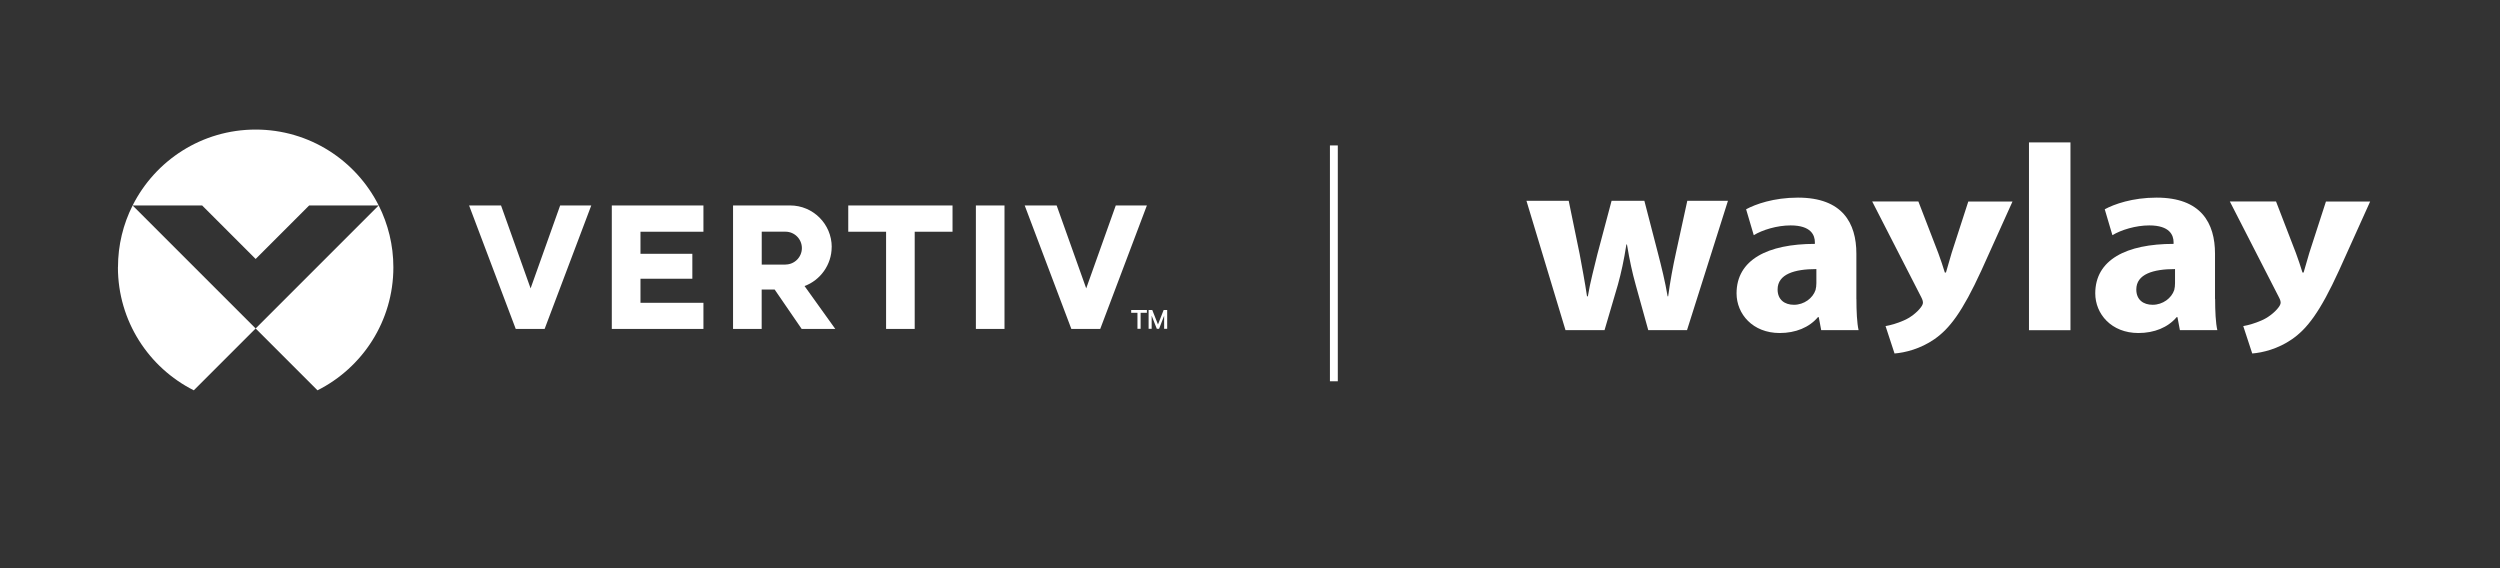
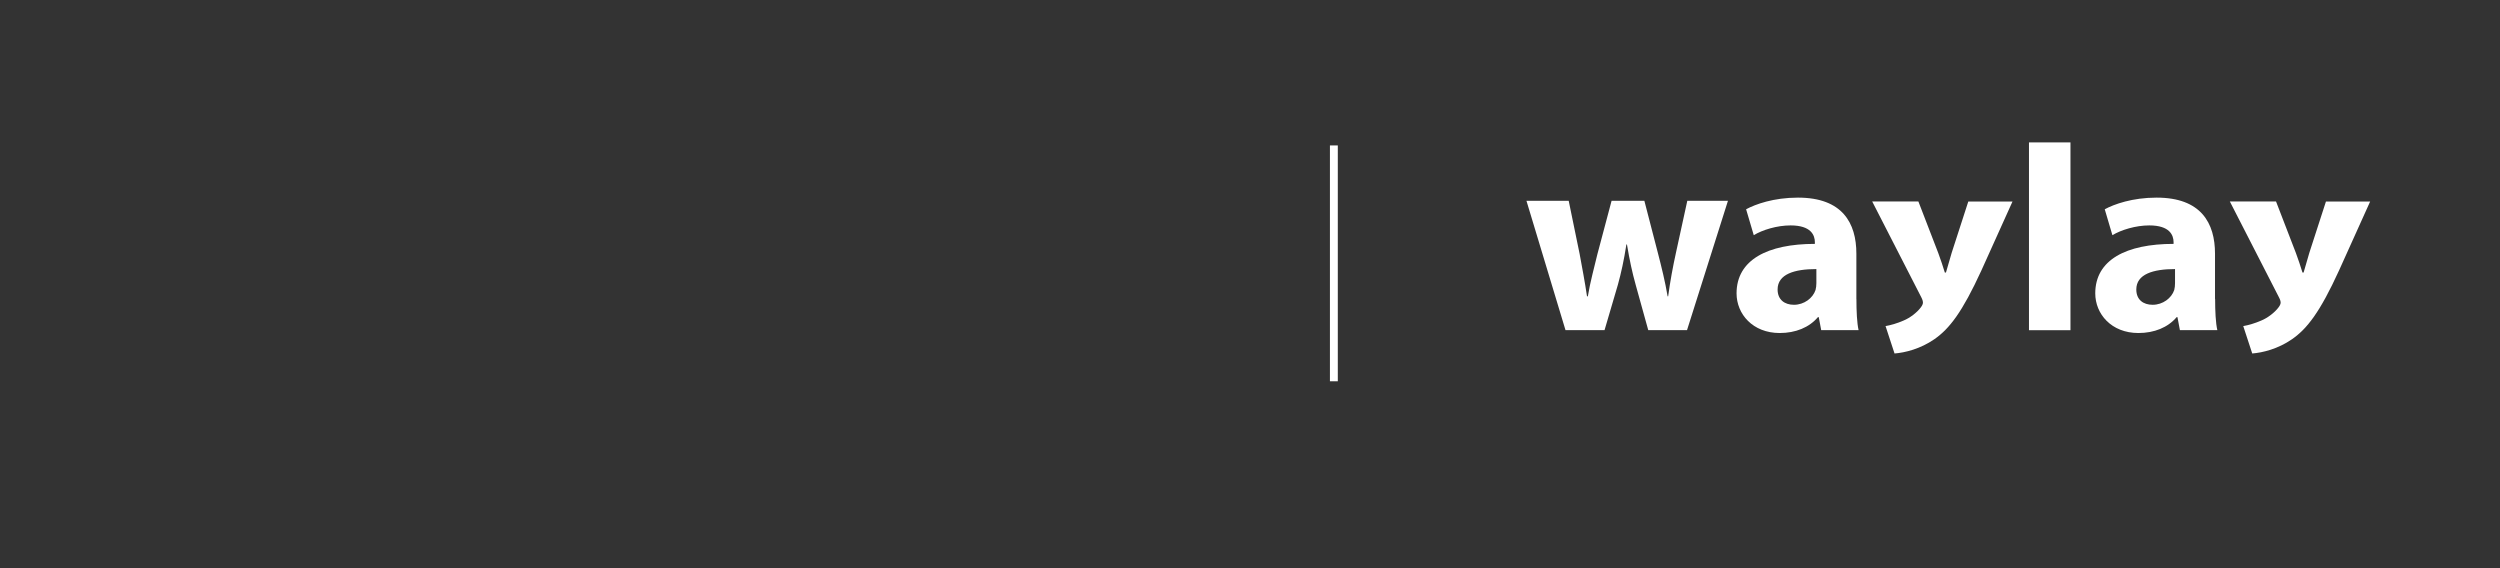
<svg xmlns="http://www.w3.org/2000/svg" id="Layer_1" version="1.1" viewBox="0 0 450.72 102.41">
  <rect x="0" y="0" width="450.72" height="102.41" fill="#333333" stroke="none" />
  <defs>
    <style>
      .st0 {
        fill: #fff;
      }

      .st1 {
        fill: none;
      }

      .st2 {
        clip-path: url(#clippath-1);
      }

      .st3 {
        clip-path: url(#clippath);
      }
    </style>
    <clipPath id="clippath">
      <rect class="st1" x="275.19" y="25.67" width="152.12" height="38.06" />
    </clipPath>
    <clipPath id="clippath-1">
      <rect class="st1" x="275.19" y="25.67" width="152.12" height="38.06" />
    </clipPath>
  </defs>
-   <path class="st0" d="M46.09,46.69l9.65-9.65h12.53c-4.08-8.11-12.48-13.68-22.18-13.68s-18.1,5.57-22.18,13.68h12.53s9.65,9.65,9.65,9.65ZM21.26,48.19c0,9.7,5.57,18.1,13.68,22.18l11.15-11.15-22.18-22.18c-1.69,3.35-2.64,7.14-2.64,11.15h-.01ZM68.27,37.04l-22.18,22.18,11.15,11.15c8.11-4.08,13.68-12.48,13.68-22.18,0-4.01-.96-7.79-2.64-11.15h-.01ZM95.66,51.99l-5.33-14.95h-5.76l8.41,22.26h5.21l8.41-22.26h-5.61l-5.33,14.95h0ZM110.3,59.3h16.52v-4.71h-11.35v-4.34h9.35v-4.49h-9.35v-3.98h11.35v-4.74h-16.52s0,22.26,0,22.26ZM149.95,44.54c0-4.14-3.36-7.5-7.5-7.5h-10.29v22.26h5.16v-7.1h2.34l4.87,7.1h6.06l-5.54-7.73c2.83-1.04,4.89-3.83,4.89-7.03h0ZM141.61,47.7h-4.28v-5.93h4.28c1.64,0,2.96,1.33,2.96,2.96s-1.33,2.96-2.96,2.96h0ZM152.93,41.78h6.82v17.52h5.16v-17.52h6.82v-4.74h-18.8v4.74h0ZM201.16,37.04l-5.33,14.95-5.33-14.95h-5.76l8.41,22.26h5.21l8.41-22.26h-5.61ZM175.94,59.3h5.16v-22.26h-5.16s0,22.26,0,22.26ZM203.94,55.89h2.83v.51h-1.13v2.88h-.57v-2.88h-1.13v-.51h0ZM208.56,59.28l-.93-2.36v2.36h-.55v-3.39h.66l1.03,2.61,1.02-2.61h.64v3.39h-.55v-2.36l-.91,2.36h-.41Z" />
  <rect class="st0" x="239.77" y="26.22" width="1.42" height="42.52" />
  <g id="white">
    <g class="st3">
      <g class="st2">
        <g>
          <path class="st0" d="M282.82,36.21l1.97,9.58c.44,2.38.93,4.96,1.33,7.63h.15c.44-2.67,1.18-5.3,1.72-7.59l2.56-9.63h5.91l2.41,9.3c.69,2.67,1.33,5.24,1.78,7.92h.1c.35-2.63.84-5.3,1.43-7.97l2.02-9.25h7.33l-7.38,23.32h-6.99l-2.26-8.15c-.64-2.29-1.09-4.39-1.58-7.3h-.1c-.45,2.91-.94,5.1-1.53,7.25l-2.41,8.2h-7.04l-7.04-23.32h7.63,0Z" />
          <path class="st0" d="M334.69,53.9c0,2.19.1,4.34.39,5.62h-6.74l-.44-2.34h-.15c-1.57,1.86-4.03,2.86-6.89,2.86-4.87,0-7.78-3.43-7.78-7.15,0-6.06,5.61-8.92,14.12-8.92v-.28c0-1.29-.69-3.05-4.38-3.05-2.46,0-5.07.81-6.64,1.76l-1.38-4.67c1.68-.91,4.97-2.1,9.35-2.1,8.02,0,10.53,4.58,10.53,10.11v8.16h.01ZM327.46,48.51c-3.93,0-6.98.91-6.98,3.68,0,1.86,1.28,2.76,2.95,2.76,1.82,0,3.4-1.19,3.89-2.67.1-.38.15-.81.15-1.24v-2.53h-.01Z" />
          <rect class="st0" x="365.8" y="25.67" width="7.48" height="33.86" />
          <path class="st0" d="M399.36,53.9c0,2.19.1,4.34.4,5.62h-6.75l-.44-2.34h-.15c-1.57,1.86-4.03,2.86-6.89,2.86-4.87,0-7.78-3.43-7.78-7.15,0-6.06,5.61-8.92,14.12-8.92v-.28c0-1.29-.69-3.05-4.38-3.05-2.46,0-5.07.81-6.65,1.76l-1.38-4.67c1.68-.91,4.97-2.1,9.35-2.1,8.02,0,10.53,4.58,10.53,10.11v8.16h.02ZM392.13,48.51c-3.93,0-6.98.91-6.98,3.68,0,1.86,1.27,2.76,2.95,2.76,1.82,0,3.4-1.19,3.89-2.67.1-.38.14-.81.14-1.24v-2.53h0Z" />
          <path class="st0" d="M345.86,36.32l3.59,9.31c.39,1.08.89,2.51,1.18,3.51h.2c.3-1.04.69-2.43,1.03-3.55l3-9.26h7.97l-5.61,12.43c-3.45,7.53-5.76,10.5-8.47,12.39-2.56,1.77-5.31,2.43-7.19,2.58l-1.62-4.94c.93-.16,2.12-.5,3.25-1,1.13-.46,2.41-1.43,3.1-2.36.24-.31.39-.62.39-.85s-.05-.5-.29-.97l-8.86-17.29h8.33Z" />
          <path class="st0" d="M410.34,36.32l3.59,9.31c.39,1.08.89,2.51,1.18,3.51h.2c.29-1.04.69-2.43,1.03-3.55l3-9.26h7.97l-5.61,12.43c-3.44,7.53-5.76,10.5-8.47,12.39-2.55,1.77-5.31,2.43-7.18,2.58l-1.62-4.94c.93-.16,2.11-.5,3.25-1,1.13-.46,2.41-1.43,3.1-2.36.24-.31.39-.62.39-.85s-.05-.5-.3-.97l-8.86-17.29h8.33Z" />
        </g>
      </g>
    </g>
  </g>
</svg>